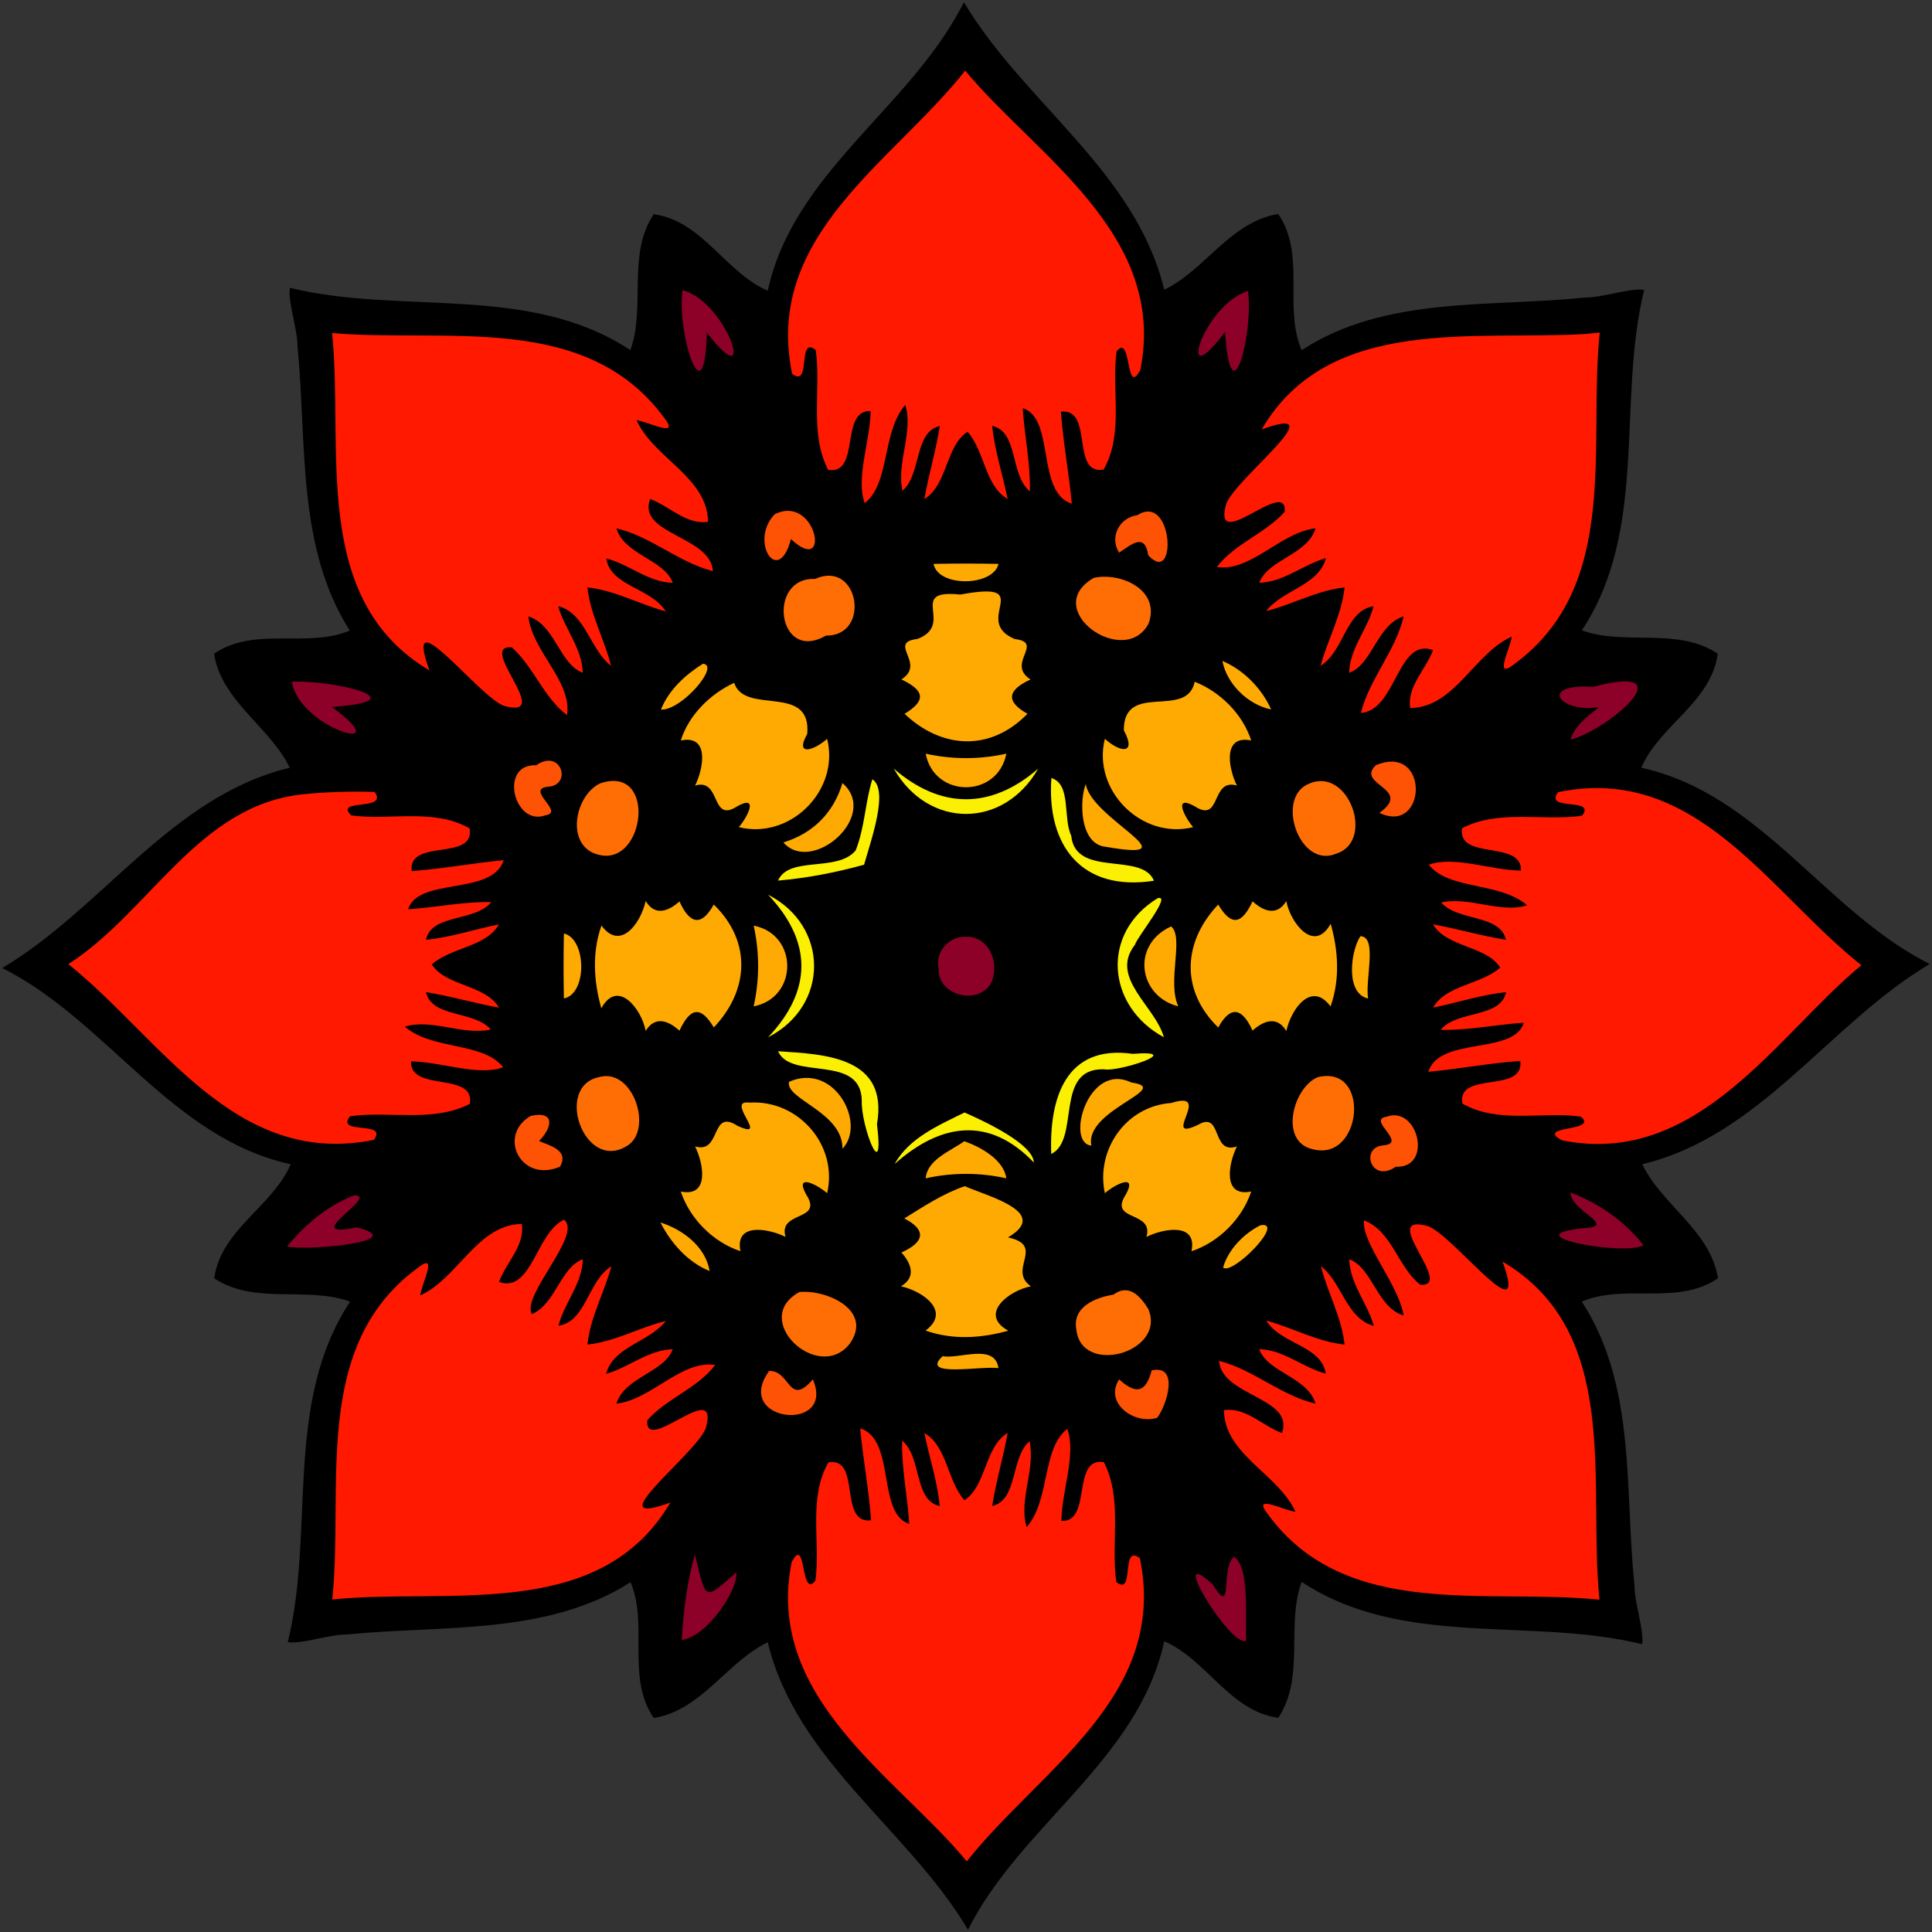
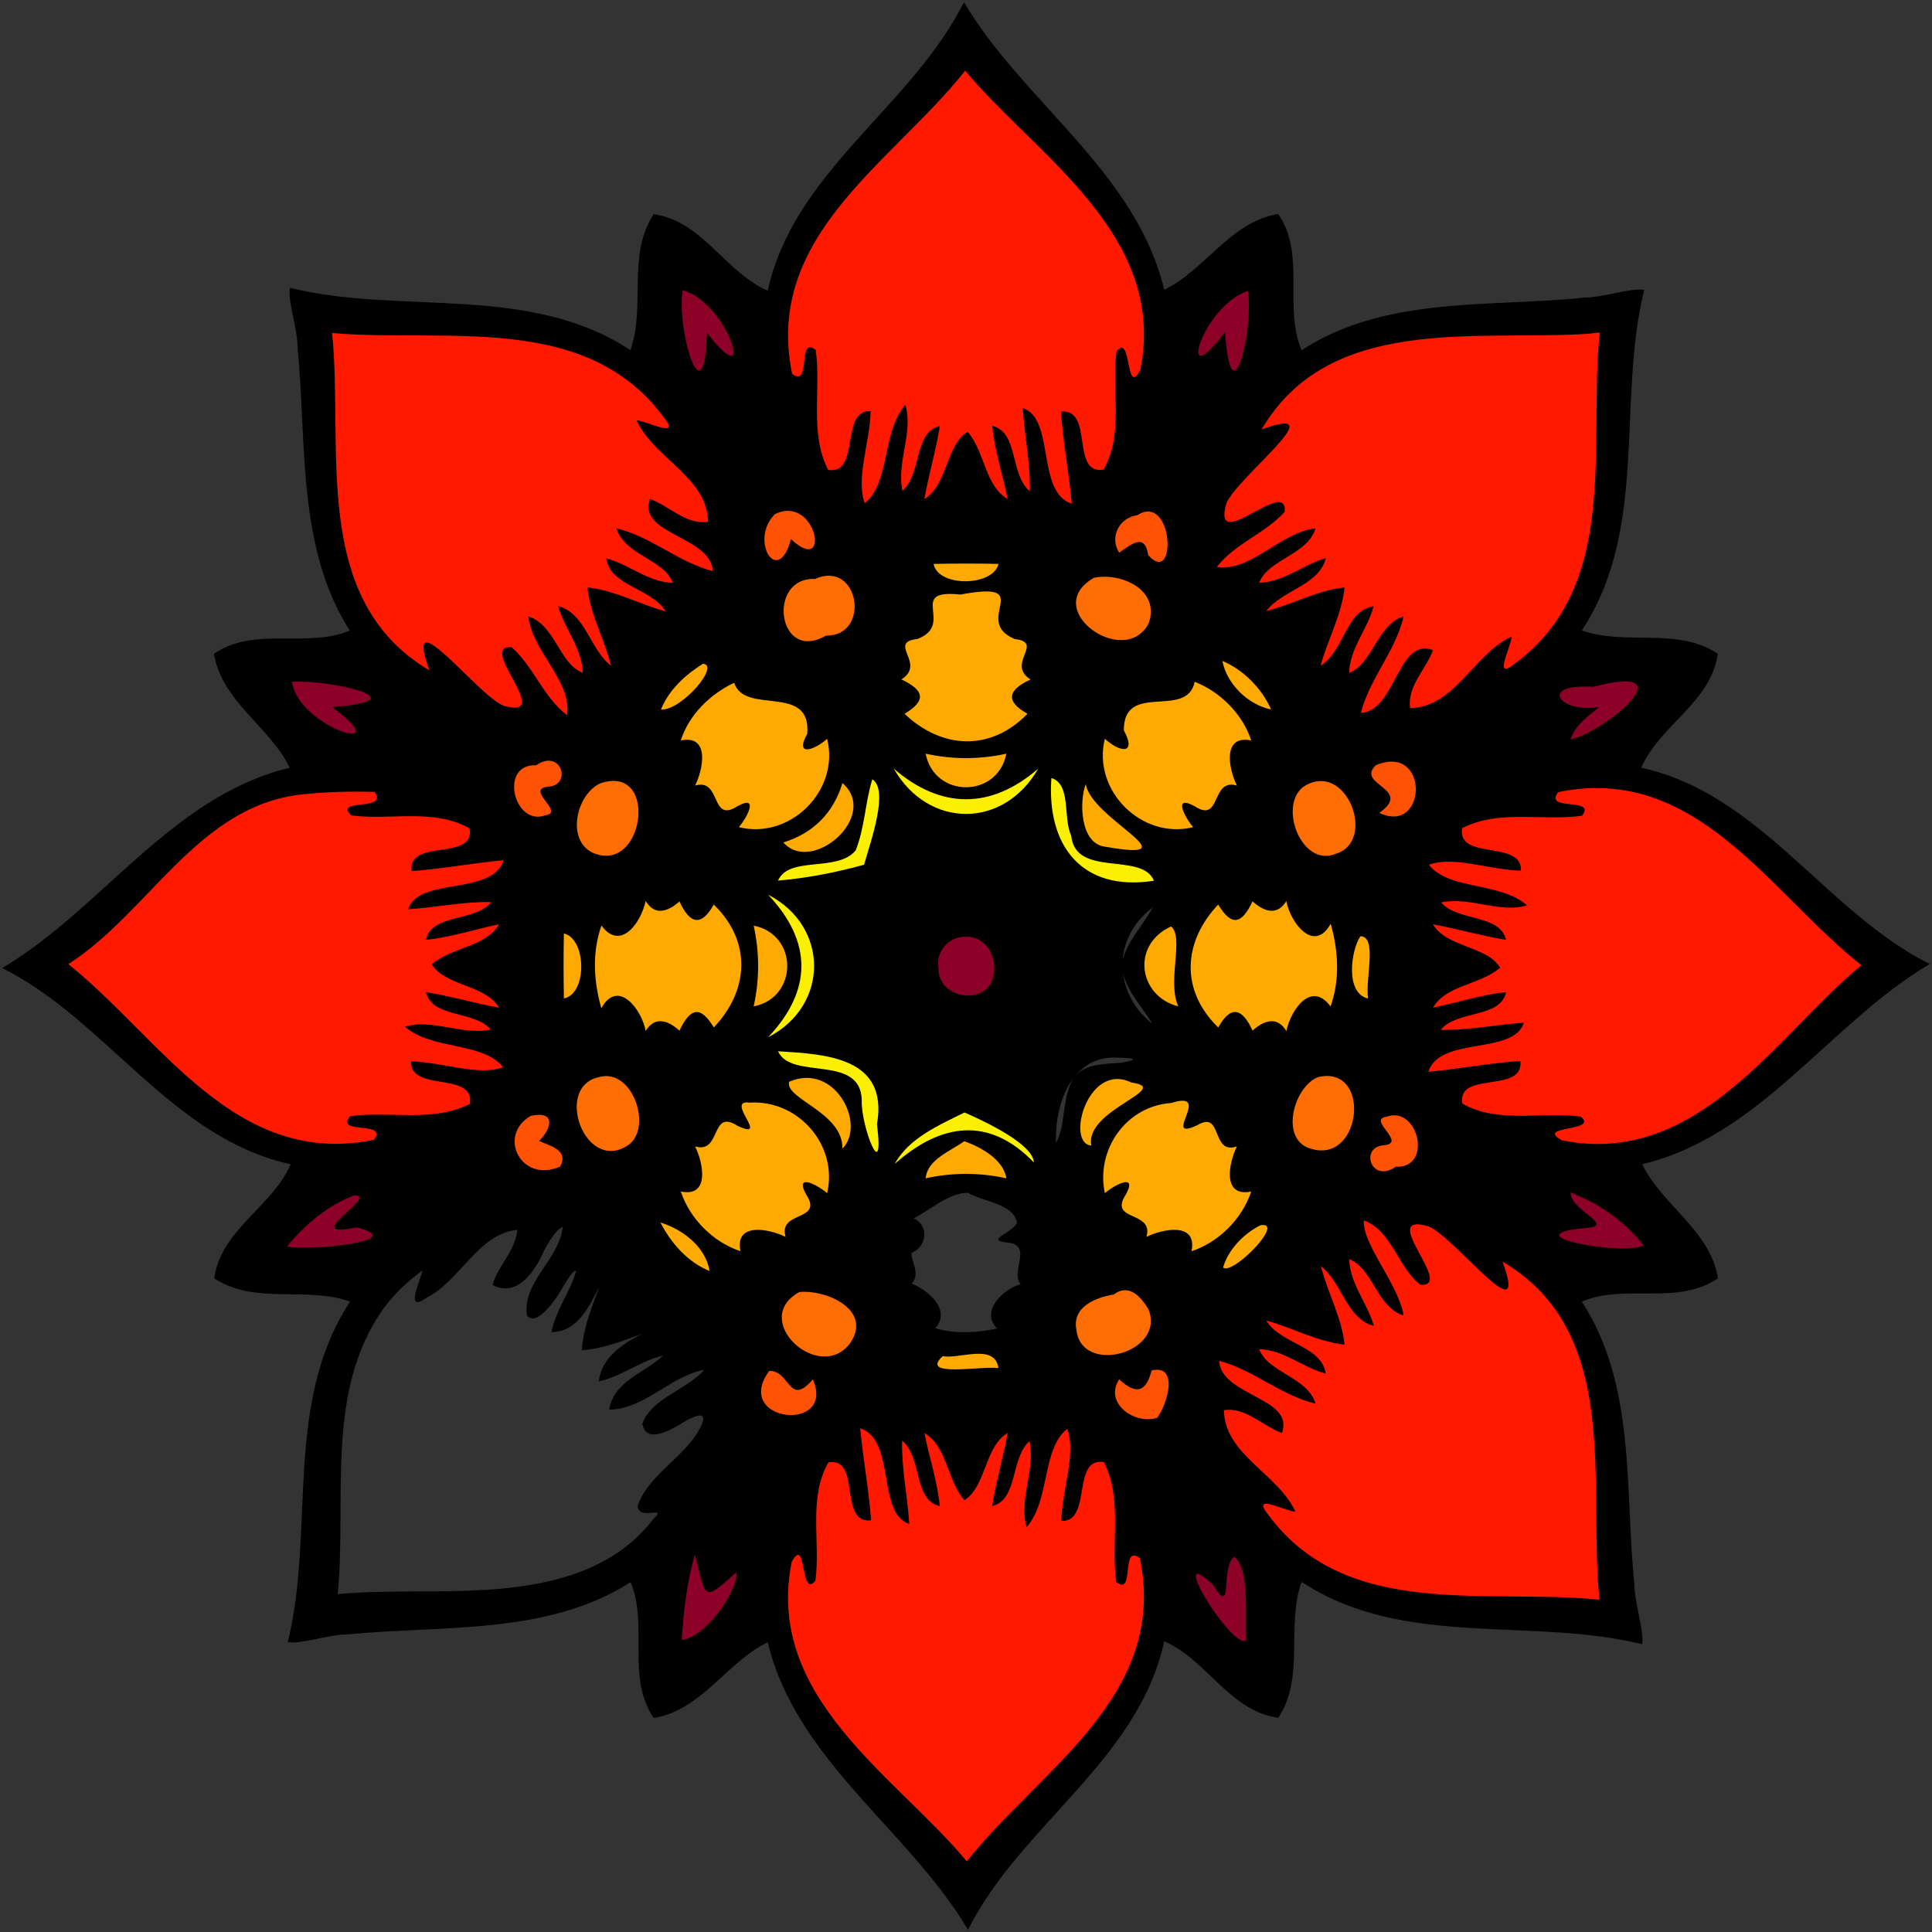
<svg xmlns="http://www.w3.org/2000/svg" xmlns:ns1="http://www.inkscape.org/namespaces/inkscape" xmlns:ns2="http://sodipodi.sourceforge.net/DTD/sodipodi-0.dtd" width="395pt" height="395pt" viewBox="0 0 395 395" version="1.1" id="svg5019" ns1:version="0.91 r13725" ns2:docname="AbstractFlower2.svg">
  <rect x="0" y="0" width="395" height="395" fill="#333333" stroke="none" />
  <defs id="defs5153" />
  <ns2:namedview pagecolor="#ffffff" bordercolor="#666666" borderopacity="1" objecttolerance="10" gridtolerance="10" guidetolerance="10" ns1:pageopacity="0" ns1:pageshadow="2" ns1:window-width="1600" ns1:window-height="837" id="namedview5151" showgrid="false" ns1:zoom="1.3601633" ns1:cx="246.875" ns1:cy="246.875" ns1:window-x="-8" ns1:window-y="-8" ns1:window-maximized="1" ns1:current-layer="svg5019" />
  <g id="g5701">
    <path ns1:connector-curvature="0" id="path5021" d="M 196.271,1.973 C 185.269,22.483 162.123,35.656 156.971,59.436 c -8.702,-3.744 -13.324,-14.253 -23.322,-15.641 -5.521,8.327 -1.565,18.869 -4.768,27.791 -20.682,-13.676 -46.85,-7.133 -69.606,-12.743 -0.489,2.766 1.55,8.219 1.565,12.207 1.909,19.297 -0.217,40.852 10.678,57.873 -8.76,3.691 -19.426,-0.965 -27.766,4.738 1.584,9.79 11.447,14.923 15.484,23.305 C 35.024,162.809 20.993,185.723 0.465,197.91 21.85,208.643 35.072,232.727 59.436,238.029 c -3.744,8.702 -14.253,13.324 -15.641,23.322 8.355,5.524 18.881,1.542 27.791,4.768 -13.676,20.682 -7.133,46.85 -12.743,69.606 2.766,0.489 8.219,-1.55 12.207,-1.565 19.297,-1.91 40.855,0.218 57.873,-10.68 3.702,8.762 -0.969,19.423 4.736,27.768 9.792,-1.582 14.924,-11.447 23.307,-15.484 5.842,24.212 28.756,38.244 40.943,58.771 10.734,-21.385 34.815,-34.608 40.121,-58.971 8.708,3.735 13.338,14.272 23.32,15.641 5.524,-8.355 1.542,-18.881 4.768,-27.791 20.682,13.676 46.85,7.133 69.606,12.743 0.489,-2.766 -1.55,-8.219 -1.565,-12.207 -2.022,-19.298 0.408,-40.727 -10.758,-57.826 8.798,-3.79 19.505,0.931 27.846,-4.783 -1.582,-9.791 -11.442,-14.927 -15.484,-23.307 24.212,-5.842 38.244,-28.756 58.771,-40.943 -21.385,-10.734 -34.608,-34.815 -58.971,-40.121 3.735,-8.708 14.272,-13.338 15.641,-23.32 -8.327,-5.521 -18.869,-1.565 -27.791,-4.768 13.676,-20.682 7.133,-46.85 12.743,-69.606 -2.766,-0.489 -8.219,1.55 -12.207,1.565 -19.298,2.022 -40.727,-0.408 -57.826,10.758 -3.777,-8.799 0.926,-19.508 -4.785,-27.846 -9.79,1.584 -14.926,11.442 -23.305,15.484 C 232.191,35.024 209.277,20.993 197.09,0.465 l -0.477,0.879 -0.341,0.629 z m 1.674,14.725 c 12.597,14.511 31.211,26.554 34.6,46.842 0.527,3.991 0.525,8.167 -0.525,12.049 0.231,-2.402 -2.075,-7.857 -4.686,-4.201 -1.365,7.701 1.827,17.162 -2.736,23.676 -4.135,-2.221 -0.737,-11.171 -6.762,-11.91 -3.712,-0.145 -0.875,5.565 -1.174,8.213 0.305,3.108 1.197,7.167 1.139,9.711 -4.729,-5.081 -1.174,-15.379 -8.363,-18.578 -2.819,-0.859 -0.448,5.064 -0.693,7.296 0.102,1.632 1.174,7.936 0.4,6.475 -1.057,-4.121 -2.027,-10.204 -7.441,-10.541 0.152,4.239 2.016,10.149 2.395,13.027 -2.29,-3.797 -2.888,-8.551 -6.08,-11.818 -4.522,2.431 -4.939,8.088 -7.402,12.059 1.001,-4.418 2.101,-8.817 2.799,-13.297 -6.235,0.34 -6.417,8.038 -8.18,11.871 0.154,-5.539 2.674,-11.422 0.293,-16.918 -5.741,5.183 -4.336,14.611 -8.229,20.082 -0.6,-5.965 1.859,-11.726 1.729,-17.688 -5.612,-0.988 -6.125,6.06 -6.814,9.881 -0.472,3.146 -3.58,2.287 -3.324,-0.758 -2.029,-6.947 0.384,-14.698 -1.523,-21.42 -3.247,-2.677 -4.349,2.692 -4.242,4.963 -1.337,-3.063 -1.149,-8.685 -0.559,-12.613 3.765,-20.283 22.605,-31.892 34.797,-47.09 l 0.584,0.688 z m -57.49,44.01 c 4.144,2.051 7.197,6.456 8.408,10.631 -2.307,-1.2 -5.788,-9.104 -5.344,-3.375 -0.108,1.396 -0.106,9.031 -1.451,4.678 -1.212,-3.905 -1.882,-8.008 -1.613,-11.934 z m 113.852,0.445 c 0.109,3.916 -0.378,10.634 -2.07,12.627 -1.269,-2.178 0.35,-11.38 -2.568,-6.527 -0.594,0.786 -4.818,6.376 -3.029,2.412 1.478,-3.229 4.578,-7.733 7.668,-8.512 z m 71.568,8.906 c -1.686,19.216 2.627,40.861 -9.383,57.561 -2.196,2.95 -4.907,5.489 -7.877,7.646 0.486,-2.201 3.692,-8.808 -0.74,-5.641 -7.012,3.5 -10.583,13.122 -18.635,13.936 0.369,-4.278 3.883,-7.236 5.066,-11.264 -4.925,-2.732 -8.743,2.719 -10.303,6.705 -0.897,1.737 -2.764,4.923 -4.238,5.135 2.486,-6.724 7.404,-12.451 8.635,-19.66 -6.015,0.726 -7.856,7.809 -11.297,11.035 1.179,-4.494 4.263,-8.246 5.143,-12.857 -5.38,0.006 -7.753,5.371 -9.855,9.396 1.633,-4.235 3.329,-8.536 3.668,-13.111 -4.313,0.324 -8.381,1.871 -12.385,3.391 3.98,-2.035 8.346,-4.858 8.904,-9.748 -4.609,0.954 -8.863,4.391 -13.139,5.248 3.771,-3.532 10.056,-5.173 11.023,-11.037 -7.425,0.145 -12.553,6.943 -19.471,8.143 3.683,-4.149 10.749,-5.747 12.674,-10.996 -0.742,-4.456 -6.241,-1.034 -8.377,0.244 -1.483,1.091 -5.187,2.818 -3.725,-0.537 2.961,-6.421 10.725,-9.816 13.072,-16.51 -0.101,-3.274 -6.463,0.376 -3.156,-2.785 11.626,-14.881 32.288,-14.735 49.428,-14.768 5.018,-0.069 10.057,0.033 15.055,-0.484 l -0.088,0.959 z M 69.998,69.252 c 19.332,1.393 40.908,-2.736 57.613,9.27 2.948,2.195 5.493,4.9 7.654,7.863 -2.201,-0.486 -8.808,-3.692 -5.641,0.74 3.5,7.012 13.122,10.583 13.936,18.635 -4.278,-0.369 -7.236,-3.883 -11.264,-5.066 -2.733,4.925 2.723,8.738 6.705,10.299 1.777,0.925 4.902,2.753 5.135,4.242 -6.724,-2.486 -12.451,-7.404 -19.66,-8.635 0.726,6.015 7.809,7.856 11.035,11.297 -4.495,-1.18 -8.248,-4.262 -12.859,-5.145 0.011,5.384 5.382,7.752 9.408,9.861 -4.238,-1.634 -8.543,-3.333 -13.121,-3.672 0.326,4.316 1.874,8.387 3.396,12.393 -2.039,-3.981 -4.86,-8.354 -9.754,-8.912 0.954,4.609 4.391,8.863 5.248,13.139 -3.532,-3.771 -5.173,-10.056 -11.037,-11.023 0.145,7.425 6.943,12.553 8.143,19.471 -4.148,-3.684 -5.747,-10.741 -10.992,-12.676 -4.461,0.735 -1.038,6.239 0.24,8.375 0.884,1.407 2.937,5.238 -0.537,3.729 -6.421,-2.961 -9.816,-10.725 -16.51,-13.072 -3.332,0.147 0.499,6.709 -2.955,3.002 C 69.925,122.179 69.634,102.238 69.57,85.781 69.507,80.244 69.491,74.696 69,69.176 l 0.997,0.076 9.47e-4,7.2e-5 z m 91.293,36.199 c 2.567,-0.035 5.415,4.046 3.873,5.834 -2.25,-0.365 -4.394,-4.953 -4.66,-0.506 0.024,2.455 -2.91,4.038 -3.098,0.707 -0.488,-2.506 0.674,-6.449 3.885,-6.035 z m 73.621,0.145 c 2.899,0.946 3.804,6.442 1.873,8.25 -1.794,-0.995 -1.71,-5.033 -4.766,-3.895 -1.536,0.519 -3.739,2.823 -2.922,-0.436 0.556,-2.777 3.555,-3.336 5.814,-3.92 z m -37.398,10.627 c 3.92,-0.598 6.277,0.587 1.508,1.486 -2.222,0.294 -4.808,0.145 -6.541,-1.443 1.678,-0.034 3.355,-0.032 5.033,-0.043 z m -28.168,2.48 c 6.217,0.131 5.543,11.376 -0.967,10.369 -4.085,3.338 -8.782,-1.884 -6.879,-6.137 0.865,-3.774 4.899,-3.48 7.846,-4.232 z m 56.932,0.225 c 5.527,-0.774 11.523,6.876 5.4,10.398 -4.858,2.437 -13.601,-3.631 -9.434,-8.883 1.045,-1.243 2.434,-1.712 4.033,-1.516 z m -23.822,3.035 c 2.943,0.513 -0.657,4.708 1.092,6.596 0.733,2.459 4.125,2.681 5.342,3.922 -1.267,1.954 -1.042,4.867 -0.264,6.391 -3.353,1.243 -3.471,5.825 -0.182,7.236 -5.826,6.043 -15.968,5.636 -21.873,-0.049 3.426,-1.52 3.022,-6.216 -0.488,-7.338 2.266,-1.884 -0.007,-4.816 0.203,-6.758 4.747,-0.177 6.313,-5.037 5.582,-8.98 3.242,-0.827 7.118,-0.731 10.588,-1.02 z m 49.318,15.254 c 2.341,1.421 4.876,3.956 5.951,6.066 -2.528,-1.121 -5.411,-3.96 -5.951,-6.066 z m 80.561,3.094 c 3.758,-0.118 -1.235,3.881 -2.008,4.582 -2.068,1.69 -4.963,3.657 -7.125,4.43 2.052,-2.526 4.913,-4.222 7.328,-6.361 -3.291,0.424 -8.068,1.93 -10.592,-0.84 3.994,-0.837 8.256,-1.224 12.396,-1.811 z m -271.055,0.043 c 4.345,0.199 8.836,0.632 12.98,2.262 -2.13,1.407 -10.865,-0.113 -7.504,2.356 1.002,0.689 7.338,5.441 2.58,3.27 -3.131,-1.622 -7.525,-4.177 -8.057,-7.889 z m 184.449,0.811 c 3.66,1.943 7.122,5.366 8.486,9.094 -5,0.173 -3.628,6.836 -3.309,9.264 -3.355,0.312 -2.8,7.536 -6.65,4.191 -2.155,-1.808 -4.787,0.771 -3.049,2.98 2.645,2.927 -2.524,1.706 -4.189,1.35 -6.461,-1.738 -11.341,-8.455 -10.449,-15.174 1.938,2.435 6.605,1.079 4.867,-2.291 -2.243,-3.336 1.652,-6.815 5.037,-6.105 3.043,-0.109 7.146,-0.386 8.42,-3.721 l 0.836,0.412 z m -133.338,15.375 c 3.01,1.034 0.571,4.009 -1.756,3.627 -3.045,1.322 0.969,4.523 0.584,5.566 -5.52,1.954 -7.288,-9.352 -1.062,-8.428 0.65,-0.445 1.421,-0.846 2.234,-0.766 z m 172.473,0.193 c 5.944,0.191 3.504,11.105 -0.562,8.785 2.896,-2.898 -1.509,-5.433 -2.93,-7.473 0.455,-1.299 2.372,-1.247 3.492,-1.312 z m -158.947,3.959 c 7.529,1.971 2.377,17.035 -4.906,12.406 -4.565,-3.471 -0.986,-13.182 4.906,-12.406 z m 144.266,0 c 7.009,0.473 8.517,14.001 0.227,13.234 -5.713,-1.302 -7.78,-13.225 -0.227,-13.234 z m 56.012,1.434 c 18.268,-0.17 31.342,14.744 43.373,26.629 3.036,2.981 6.13,5.91 9.424,8.607 -14.647,12.45 -26.406,30.979 -46.455,35.01 -4.328,0.725 -8.889,0.775 -13.125,-0.354 1.952,-0.094 7.322,-1.33 4.752,-4.191 -7.555,-2.498 -17.206,1.536 -24.238,-3.047 1.895,-4.457 10.758,-0.839 11.885,-6.605 0.621,-4.155 -5.474,-1.253 -8.174,-1.512 -3.108,0.305 -7.167,1.197 -9.711,1.139 5.081,-4.729 15.379,-1.174 18.578,-8.363 0.858,-2.819 -5.065,-0.448 -7.298,-0.693 -1.631,0.101 -7.937,1.174 -6.473,0.4 4.121,-1.057 10.204,-2.027 10.541,-7.441 -4.239,0.152 -10.149,2.016 -13.027,2.395 3.797,-2.29 8.551,-2.888 11.818,-6.08 -2.445,-4.538 -8.078,-4.92 -12.062,-7.402 4.419,1.002 8.82,2.101 13.301,2.799 -0.343,-6.235 -8.032,-6.417 -11.875,-8.18 5.54,0.155 11.425,2.674 16.922,0.293 -5.188,-5.738 -14.608,-4.343 -20.084,-8.229 5.966,-0.6 11.727,1.86 17.689,1.729 0.988,-5.612 -6.06,-6.125 -9.881,-6.814 -3.146,-0.472 -2.287,-3.58 0.758,-3.324 6.947,-2.029 14.698,0.384 21.42,-1.523 2.671,-3.249 -2.694,-4.347 -4.965,-4.242 1.01,-0.895 5.007,-0.882 6.908,-0.998 z m -253.33,0.725 c 2.616,-0.294 4.372,0.358 0.932,0.645 -2.56,-0.521 -5.339,2.314 -2.447,4.168 7.848,1.277 16.729,-1.633 23.729,2.559 -1.895,4.457 -10.758,0.839 -11.885,6.605 -0.621,4.155 5.475,1.253 8.174,1.508 3.108,-0.303 7.183,-1.206 9.711,-1.135 -5.081,4.729 -15.379,1.174 -18.578,8.363 -0.858,2.821 5.064,0.447 7.296,0.69 1.63,-0.103 7.929,-1.174 6.476,-0.401 -4.131,1.072 -10.198,2.021 -10.541,7.445 4.239,-0.152 10.149,-2.016 13.027,-2.395 -3.797,2.29 -8.551,2.888 -11.818,6.08 2.431,4.522 8.088,4.939 12.059,7.402 -4.416,-1.005 -8.815,-2.11 -13.297,-2.795 0.335,6.237 8.075,6.41 11.871,8.176 -5.539,-0.154 -11.422,-2.674 -16.918,-0.293 5.183,5.741 14.611,4.336 20.082,8.229 -5.965,0.6 -11.726,-1.859 -17.688,-1.729 -0.989,5.613 6.061,6.12 9.881,6.811 3.146,0.471 2.288,3.585 -0.758,3.328 -6.947,2.029 -14.698,-0.384 -21.42,1.523 -2.677,3.247 2.692,4.349 4.963,4.242 -3.748,1.489 -10.25,1.14 -14.873,0.08 -19.2,-4.926 -30.496,-22.763 -45.188,-34.754 15.822,-10.719 25.658,-31.434 46.221,-33.801 3.678,-0.366 7.289,-0.548 10.99,-0.553 z M 235.377,186.062 c -1.892,3.38 -4.854,6.323 -5.824,10.146 0.261,-4.175 2.719,-8.216 6.156,-10.701 l -0.332,0.555 z m 21.443,0.061 c 1.625,1.219 4.114,1.563 5.719,0.182 1.023,3.573 5.47,8.332 9.07,4.85 0.893,4.006 1.154,8.69 -0.062,12.621 -3.857,-3.431 -7.975,1.819 -9.117,4.85 -1.88,-1.994 -4.981,0.317 -6.303,0.002 -1.24,-3.354 -5.828,-3.476 -7.236,-0.184 -6.026,-5.826 -5.641,-15.964 0.051,-21.873 1.448,3.263 5.984,3.144 7.193,-0.24 l 0.279,-0.492 0.406,0.285 z m -117.988,0.188 c 1.218,3.39 5.85,3.578 7.277,0.246 6.248,5.366 5.486,17.662 -0.396,21.398 -1.769,-3.272 -6.167,-2.033 -7.125,1.207 -1.671,-1.399 -4.368,-1.987 -6.127,-0.467 -1.024,-3.574 -5.467,-8.33 -9.07,-4.852 -0.89,-4.005 -1.146,-8.675 0.062,-12.619 3.858,3.429 7.971,-1.822 9.117,-4.85 1.93,1.95 4.859,-0.194 6.262,-0.064 z m 23.811,2.609 c 3.718,4.946 3.702,12.237 -0.016,17.176 2.951,-5.274 2.885,-12.004 0.016,-17.176 z m -7,1.846 c 5.751,2.192 5.595,11.605 -0.254,13.574 1.003,-4.352 0.439,-9.861 0.254,-13.574 z m 83.588,0.088 c 0.764,4.288 -0.673,9.189 0.019,13.223 -5.63,-2.398 -5.587,-11.416 -0.019,-13.223 z m -41.021,1.281 c 5.623,0.637 6.243,10.514 -0.037,10.621 -6.08,1.398 -8.499,-9.827 -1.797,-10.336 0.582,-0.223 1.211,-0.332 1.834,-0.285 z m -81.832,0.549 c 1.962,2.804 2.068,7.13 -0.111,9.836 0.017,-3.159 -0.196,-7.151 0.111,-9.836 z m 162.213,-0.039 c 1.021,2.888 0.108,7.42 -0.168,9.562 -1.717,-2.844 -1.027,-6.652 0.168,-9.562 z m -48.844,6.834 c 1.026,3.703 4.11,6.767 5.824,9.82 -3.21,-2.542 -5.515,-6.309 -5.963,-10.412 l 0.139,0.592 z m -67.002,16.699 c 6.258,0.187 15.944,2.066 15.84,10.154 -0.068,1.664 -0.311,4.878 -0.143,5.562 -1.934,-4.25 0.267,-11.271 -5.441,-13.232 -3.752,-1.544 -7.946,-0.855 -11.529,-2.574 l 0.998,0.07 0.276,0.019 z m 65.809,0.055 c 2.954,0.059 4.902,0.287 0.678,1.049 -3.907,0.286 -9.265,0.155 -10.57,4.916 -1.46,3.713 -0.883,7.969 -2.764,11.533 -0.302,-7.939 3.112,-18.029 12.656,-17.498 z m 43.15,4.773 c 8.097,1.532 3.307,17.068 -4.512,12.422 -4.301,-2.949 -0.708,-12.985 4.512,-12.422 z m -147.432,0.016 c 6.533,0.88 7.824,14.155 -0.158,13.221 -6.002,-1.427 -7.874,-13.539 0.158,-13.221 z m 40.814,0.357 c 5.08,0.039 8.781,6.258 7.594,10.471 -1.698,-4.775 -7.728,-6.457 -10.189,-10.057 0.834,-0.28 1.714,-0.438 2.596,-0.414 z m 63.758,0.246 c 1.794,0.481 5.151,0.846 1.736,2.246 -3.289,1.932 -7.485,4.959 -8.488,8.303 -0.897,-4.106 1.806,-10.729 6.752,-10.549 z m 13.014,4.422 c -0.275,1.469 -2.338,6.68 1.648,5.568 1.96,-1.139 4.369,-1.942 4.67,1.199 0.142,2.415 4.146,2.179 2.635,4.408 -0.999,2.875 -0.275,7.505 3.484,7.543 -1.835,4.153 -5.485,7.872 -9.555,9.453 -0.173,-4.998 -6.83,-3.64 -9.264,-3.309 -0.307,-3.358 -7.541,-2.802 -4.189,-6.654 1.808,-2.155 -0.771,-4.787 -2.98,-3.049 -3.154,2.701 -1.448,-3.34 -1.033,-4.992 1.948,-6.491 8.168,-9.793 14.584,-10.168 z m -88.721,0.379 c 8.478,-0.959 16.606,7.553 15.178,15.682 -1.746,-2.23 -6.701,-1.674 -4.771,1.787 2.335,2.354 0.212,3.988 -2.199,4.684 -1.888,1.281 -1.757,3.69 -4.463,2.045 -2.717,-0.765 -6.67,0.332 -6.646,3.672 -4.153,-1.835 -7.872,-5.485 -9.453,-9.555 4.998,-0.173 3.64,-6.83 3.309,-9.264 3.299,-0.174 2.66,-7.165 6.279,-4.391 1.836,1.74 5.387,0.366 3.475,-2.217 -0.074,-0.58 -1.883,-2.6 -0.707,-2.443 z m 45.533,2.783 c 3.416,1.417 2.145,1.13 -0.611,0.883 -1.476,-0.322 -5.663,1.011 -5.422,0.756 1.962,-0.64 4.034,-3.095 6.033,-1.639 z m -88.537,-0.275 c 4.015,0.317 -3.988,5.252 -0.293,5.283 1.879,0.062 6.363,3.089 2.656,3.902 -6.52,1.745 -8.789,-8.396 -2.363,-9.186 z m 175.025,0.09 c 4.773,0.453 5.135,9.458 -0.312,8.67 -2.335,2.951 -5.691,-2.222 -1.922,-2.533 3.846,0.036 2.419,-4.23 0.477,-5.809 0.589,-0.107 1.139,-0.392 1.758,-0.328 z m -87.723,5.471 c 2.151,0.708 6.698,3.398 6.443,5.035 -4.052,-1.09 -10.128,-0.033 -13,-0.322 1.587,-2.159 4.33,-3.533 6.557,-4.713 z m 0.457,9.371 c 2.997,1.826 9.406,2.141 10.051,6.203 -1.437,2.307 -6.942,3.54 -1.447,4.045 4.522,0.789 0.015,6.071 2.199,8.424 -3.576,1.023 -8.334,5.47 -4.852,9.072 -4.004,0.893 -8.696,1.153 -12.619,-0.062 3.429,-3.858 -1.822,-7.971 -4.85,-9.117 1.987,-1.88 -0.303,-4.972 -0.006,-6.303 3.158,-1.165 3.631,-5.581 0.439,-7.035 3.49,-1.77 7.175,-5.232 11.084,-5.227 z m -126.846,2.52 c -1.78,0.933 -5.94,5.466 -1.758,6.012 1.717,0.11 4.136,-0.913 5.303,0.201 -4.134,1.113 -10.269,1.891 -13.719,1.23 3.03,-3.348 6.648,-6.227 10.801,-8.051 l -0.627,0.607 z M 323.844,246.092 c 3.955,1.956 7.57,4.644 10.453,7.996 -4.397,0.397 -9.95,-0.141 -13.514,-1.539 1.88,-0.43 8.312,-0.011 6.035,-3.604 -0.647,-0.866 -4.533,-3.472 -2.975,-2.854 z m -208.799,4.729 c -0.61,6.556 -8.279,11.256 -7.322,18.08 1.602,2.213 4.842,-1.801 6.074,-3.691 1.103,-1.576 3.242,-5.805 3.996,-5.303 -1.286,4.306 -4.175,7.975 -5.041,12.441 5.384,-0.011 7.752,-5.382 9.861,-9.408 -1.634,4.238 -3.333,8.543 -3.672,13.121 4.316,-0.326 8.387,-1.874 12.393,-3.396 -3.981,2.039 -8.354,4.86 -8.912,9.754 4.609,-0.954 8.863,-4.391 13.139,-5.248 -3.771,3.532 -10.056,5.173 -11.023,11.037 7.425,-0.145 12.553,-6.943 19.471,-8.143 -3.687,4.145 -10.743,5.744 -12.676,10.992 0.735,4.461 6.239,1.038 8.375,-0.24 1.407,-0.884 5.238,-2.937 3.729,0.537 -2.961,6.421 -10.725,9.816 -13.072,16.51 0.15,3.246 6.41,-0.334 3.133,2.802 -10.902,14.174 -30.627,14.683 -46.871,14.686 -5.865,0.059 -11.743,0.037 -17.59,0.564 1.921,-19.525 -2.734,-41.534 9.473,-58.535 2.195,-2.952 4.909,-5.487 7.877,-7.648 -0.488,2.203 -3.694,8.823 0.74,5.641 7.01,-3.507 10.579,-13.111 18.635,-13.936 -0.337,4.251 -3.915,7.269 -5.066,11.27 5.123,2.762 8.865,-3.093 10.576,-7.104 0.983,-1.687 2.178,-4.033 3.775,-4.783 z m 165.191,0.541 c 4.649,3.103 5.392,10.706 10.857,12.303 4.419,-0.781 0.985,-6.231 -0.273,-8.369 -0.892,-1.361 -2.945,-5.281 0.529,-3.73 6.424,2.956 9.819,10.726 16.514,13.072 3.246,-0.15 -0.334,-6.41 2.802,-3.133 14.174,10.902 14.683,30.627 14.686,46.871 0.059,5.865 0.037,11.743 0.564,17.59 -19.525,-1.921 -41.534,2.734 -58.535,-9.473 -2.952,-2.195 -5.487,-4.909 -7.648,-7.877 2.203,0.488 8.823,3.694 5.641,-0.74 -3.507,-7.01 -13.111,-10.579 -13.936,-18.635 4.251,0.337 7.267,3.915 11.268,5.064 2.724,-4.927 -2.726,-8.739 -6.711,-10.301 -1.743,-0.906 -4.912,-2.756 -5.133,-4.238 6.721,2.494 12.453,7.404 19.662,8.635 -0.726,-6.015 -7.809,-7.856 -11.035,-11.297 4.502,1.162 8.241,4.274 12.857,5.143 -0.006,-5.38 -5.371,-7.753 -9.396,-9.855 4.235,1.633 8.536,3.329 13.111,3.668 -0.324,-4.313 -1.871,-8.381 -3.391,-12.385 2.035,3.98 4.858,8.346 9.748,8.904 -0.956,-4.612 -4.383,-8.85 -5.25,-13.139 3.546,3.801 5.2,10.117 11.127,11.037 -0.698,-7.228 -6.093,-11.859 -8.059,-19.115 z m -22.229,0.117 c -1.47,2.688 -3.852,4.844 -6.422,6.465 1.327,-2.794 3.698,-5.047 6.422,-6.465 z m -120.074,0.795 c 2.043,0.941 5.126,3.937 5.289,5.527 -2.351,-1.464 -4.305,-3.511 -5.832,-5.811 l 0.543,0.283 z m 92.227,12.521 c 4.889,1.096 5.456,8.387 0.695,10.121 -4.389,3.661 -12.544,-0.862 -9.145,-6.387 2.112,-2.451 5.67,-2.65 8.449,-3.734 z m -65.639,0.316 c 4.555,-0.411 12.284,3.931 8.426,8.99 -5.063,7.34 -17.932,-4.793 -8.924,-8.984 l 0.488,-0.006 0.01,0 z m 35.754,12.672 c 2.873,0.135 2.498,1.341 -0.203,0.967 -1.792,-0.215 -6.563,1.011 -6.98,-0.424 2.408,0.179 4.778,-0.591 7.184,-0.543 z m 36.479,3.275 c 2.632,1.496 0.372,6.568 -1.184,8.027 -3.104,0.994 -7.973,-2.977 -6.123,-5.256 2.494,2.562 6.503,0.608 6.795,-2.762 l 0.203,-0.018 0.309,0.008 z m -78.998,0.264 c 2.466,0.962 4.228,5.788 7.422,3.051 1.867,-0.698 -0.024,4.381 -2.23,3.816 -4.145,0.978 -8.524,-2.76 -5.191,-6.867 z m 19.438,12.596 c 4.738,5.079 1.177,15.384 8.369,18.584 2.821,0.858 0.447,-5.065 0.691,-7.298 -0.102,-1.627 -1.174,-7.925 -0.402,-6.474 1.072,4.131 2.021,10.198 7.445,10.541 -0.152,-4.239 -2.016,-10.149 -2.395,-13.027 2.29,3.797 2.888,8.551 6.08,11.818 4.538,-2.445 4.92,-8.078 7.402,-12.062 -1.006,4.417 -2.109,8.818 -2.795,13.301 6.236,-0.34 6.408,-8.062 8.176,-11.875 -0.155,5.54 -2.674,11.425 -0.293,16.922 5.738,-5.188 4.343,-14.608 8.229,-20.084 0.6,5.966 -1.86,11.727 -1.729,17.689 5.613,0.989 6.12,-6.061 6.811,-9.881 0.471,-3.146 3.585,-2.288 3.328,0.758 2.029,6.947 -0.384,14.698 1.523,21.42 3.249,2.671 4.347,-2.694 4.242,-4.965 1.41,3.454 1.18,9.373 0.363,13.695 -4.317,19.688 -22.599,31.059 -34.602,46.01 -12.45,-14.647 -30.979,-26.406 -35.01,-46.455 -0.725,-4.328 -0.775,-8.889 0.354,-13.125 0.094,1.952 1.33,7.322 4.191,4.752 2.487,-7.606 -1.529,-17.158 3.047,-24.238 4.457,1.895 0.839,10.758 6.605,11.885 4.155,0.621 1.253,-5.475 1.508,-8.174 -0.319,-3.115 -1.175,-7.147 -1.141,-9.717 z m 75.268,26.016 c 1.925,4.474 1.052,9.54 1.291,14.271 -3.418,-2.866 -5.915,-6.737 -7.873,-10.711 1.375,1.158 4.285,6.258 5.631,2.291 0.387,-1.862 0.118,-4.395 0.951,-5.852 z m -110.268,2.52 c 0.044,2.679 2.785,5.577 5.162,3.045 3.152,-3.086 -0.039,2.01 -1.025,3.283 -1.581,2.074 -3.431,4.098 -5.855,5.18 0.282,-4.025 0.75,-8.046 1.596,-11.994 l 0.123,0.486 z" style="opacity:1;fill:#000000" />
    <path style="fill:#ff1900;fill-opacity:1" id="path5023" d=" M 197.34 14.44 C 211.53 31.64 238.74 47.85 233.14 75.64 C 230.06 81.41 231.42 67.95 228.29 71.82 C 227.20 79.77 229.82 88.65 225.64 96.00 C 218.83 97.22 223.68 83.37 216.91 84.17 C 217.35 90.47 218.55 96.69 219.13 102.98 C 211.80 100.66 215.77 85.54 209.10 83.44 C 209.46 89.12 210.68 94.72 210.56 100.45 C 206.44 97.08 208.26 88.26 202.86 87.08 C 203.35 92.17 205.01 97.02 206.01 102.01 C 201.37 99.37 201.36 92.31 197.83 88.28 C 193.36 91.06 193.73 99.21 188.98 102.03 C 189.89 97.02 191.34 92.13 192.15 87.10 C 186.83 88.32 188.45 96.93 184.51 100.35 C 183.25 94.51 186.81 88.27 185.09 82.78 C 180.25 88.35 182.03 98.75 176.80 102.87 C 174.91 97.77 177.92 90.19 178.00 84.04 C 171.65 83.78 175.99 97.13 169.32 96.07 C 165.44 88.54 167.91 79.67 166.78 71.56 C 162.89 68.48 165.98 79.47 161.95 76.43 C 156.13 48.17 182.43 33.28 197.34 14.44 Z" opacity="1.00" fill="#ff2424" />
    <path style="fill:#8d0028;fill-opacity:1" id="path5025" d=" M 139.56 59.33 C 148.82 61.77 154.99 81.65 144.52 68.00 C 144.03 86.33 138.28 67.66 139.56 59.33 Z" opacity="1.00" fill="#fd2323" />
    <path style="fill:#8d0028;fill-opacity:1" id="path5027" d=" M 255.15 59.49 C 256.33 67.55 251.73 86.45 250.46 67.86 C 240.30 81.50 245.72 62.51 255.15 59.49 Z" opacity="1.00" fill="#fd2323" />
    <path style="fill:#ff1900;fill-opacity:1" id="path5029" d=" M 67.90 68.09 C 90.93 70.10 119.64 63.69 135.66 85.25 C 139.33 89.83 132.60 86.19 130.15 85.92 C 133.62 93.65 144.67 97.59 144.76 106.69 C 140.29 107.34 136.87 103.46 132.91 102.02 C 130.25 109.29 145.28 109.53 145.76 116.77 C 138.73 114.99 133.12 109.68 126.03 108.02 C 127.68 113.49 135.79 114.35 137.55 119.16 C 132.52 119.04 128.66 115.38 123.95 114.17 C 124.79 119.88 133.19 120.19 136.11 125.01 C 130.73 123.54 125.69 120.68 120.10 120.10 C 120.69 125.68 123.58 130.71 124.93 136.12 C 120.60 132.79 119.71 125.35 114.11 123.92 C 115.45 128.60 119.00 132.52 119.15 137.54 C 114.36 135.79 113.48 127.69 108.02 126.03 C 108.84 133.23 116.99 139.30 115.93 146.22 C 111.08 142.51 109.11 136.33 104.63 132.34 C 97.30 131.75 113.68 147.33 102.94 144.28 C 97.55 142.09 82.21 121.68 87.80 137.06 C 63.36 122.59 70.29 91.71 67.90 68.09 Z" opacity="1.00" fill="#ff2424" />
    <path style="fill:#ff1900;fill-opacity:1" id="path5031" d=" M 324.29 68.27 C 324.99 68.20 326.38 68.05 327.07 67.98 C 324.67 90.96 331.39 119.66 309.75 135.66 C 305.17 139.33 308.81 132.60 309.08 130.15 C 301.35 133.62 297.41 144.67 288.31 144.76 C 287.66 140.29 291.54 136.87 292.98 132.91 C 285.70 130.25 285.47 145.28 278.23 145.76 C 280.01 138.73 285.32 133.12 286.98 126.03 C 281.51 127.68 280.65 135.79 275.84 137.55 C 275.96 132.52 279.62 128.66 280.83 123.95 C 275.11 124.79 274.81 133.19 269.99 136.11 C 271.46 130.73 274.32 125.69 274.90 120.10 C 269.31 120.69 264.29 123.58 258.88 124.93 C 262.21 120.60 269.65 119.71 271.08 114.11 C 266.40 115.45 262.48 119.00 257.46 119.15 C 259.21 114.36 267.31 113.48 268.97 108.02 C 261.77 108.84 255.70 116.99 248.78 115.93 C 252.49 111.08 258.67 109.11 262.66 104.63 C 263.24 97.30 247.67 113.68 250.72 102.94 C 252.91 97.55 273.32 82.21 257.94 87.80 C 271.70 64.28 301.55 69.69 324.29 68.27 Z" opacity="1.00" fill="#ff2424" />
    <path style="fill:#fe5205;fill-opacity:1" id="path5033" d=" M 158.41 105.13 C 166.95 100.88 170.07 118.07 161.71 110.21 C 159.11 120.16 153.10 110.52 158.41 105.13 Z" opacity="1.00" fill="#feb405" />
    <path style="fill:#fe5205;fill-opacity:1" id="path5035" d=" M 232.53 105.33 C 239.91 100.62 240.73 120.06 234.76 113.52 C 234.06 108.93 231.49 111.18 228.81 112.99 C 226.77 109.80 228.86 105.81 232.53 105.33 Z" opacity="1.00" fill="#feb405" />
    <path style="fill:#ffaa03;fill-opacity:1" id="path5037" d=" M 190.87 115.29 C 195.30 115.20 199.73 115.20 204.15 115.29 C 203.04 119.94 191.80 120.10 190.87 115.29 Z" opacity="1.00" fill="#ff7003" />
    <path style="fill:#ff6e05;fill-opacity:1" id="path5039" d=" M 166.62 118.37 C 175.64 114.31 178.17 130.08 168.86 129.95 C 158.93 135.69 156.74 117.94 166.62 118.37 Z" opacity="1.00" fill="#ffb505" />
    <path style="fill:#ff6e05;fill-opacity:1" id="path5041" d=" M 223.62 118.15 C 229.04 116.93 237.34 120.55 234.83 127.48 C 229.94 136.82 212.54 124.57 223.62 118.15 Z" opacity="1.00" fill="#ffb505" />
    <path style="fill:#ffaa03;fill-opacity:1" id="path5043" d=" M 196.34 121.56 C 212.38 118.58 198.45 126.85 207.45 130.65 C 213.67 131.36 205.57 135.67 210.70 138.92 C 206.14 140.99 205.41 143.35 210.07 145.93 C 202.43 153.77 192.47 153.09 184.94 145.94 C 189.49 143.19 188.96 141.13 184.29 138.91 C 189.46 135.65 181.30 131.36 187.56 130.64 C 195.42 127.64 185.23 120.38 196.34 121.56 Z" opacity="1.00" fill="#ff7003" />
    <path style="fill:#ffaa03;fill-opacity:1" id="path5045" d=" M 143.71 135.71 C 147.31 135.93 139.40 145.27 135.13 145.08 C 136.70 141.08 140.14 137.94 143.71 135.71 Z" opacity="1.00" fill="#c75701" />
    <path style="fill:#ffaa03;fill-opacity:1" id="path5047" d=" M 249.92 135.13 C 254.27 136.97 257.96 140.75 259.89 145.05 C 255.23 144.12 250.83 139.90 249.92 135.13 Z" opacity="1.00" fill="#c75701" />
    <path style="fill:#ffaa03;fill-opacity:1" id="path5049" d=" M 150.10 139.60 C 152.26 146.31 165.93 139.62 165.04 150.04 C 162.36 154.83 166.56 153.35 169.11 151.05 C 171.74 161.58 161.58 171.74 151.05 169.11 C 152.76 167.18 155.26 162.34 150.77 164.83 C 145.19 168.46 147.54 159.01 142.11 160.61 C 143.81 157.22 145.17 150.16 139.19 151.39 C 140.83 146.16 145.21 141.89 150.10 139.60 Z" opacity="1.00" fill="#ff7003" />
    <path style="fill:#ffaa03;fill-opacity:1" id="path5051" d=" M 244.26 139.39 C 249.49 141.45 254.07 146.00 255.81 151.39 C 249.83 150.16 251.19 157.22 252.89 160.61 C 247.46 159.01 249.81 168.46 244.23 164.83 C 239.74 162.34 242.24 167.18 243.95 169.11 C 233.42 171.74 223.26 161.58 225.89 151.05 C 229.10 153.96 232.43 154.24 229.77 149.32 C 229.72 139.20 242.66 147.16 244.26 139.39 Z" opacity="1.00" fill="#ff7003" />
    <path style="fill:#8d0028;fill-opacity:1" id="path5053" d=" M 59.69 139.38 C 67.72 138.96 86.32 143.22 67.86 144.55 C 82.06 154.92 61.07 148.94 59.69 139.38 Z" opacity="1.00" fill="#fd2323" />
-     <path style="fill:#8d0028;fill-opacity:1" id="path5055" d=" M 325.72 140.43 C 345.13 135.29 328.61 149.41 321.09 151.21 C 322.03 148.20 324.68 146.43 326.99 144.53 C 319.08 145.99 314.15 139.70 325.72 140.43 Z" opacity="1.00" fill="#fd2323" />
+     <path style="fill:#8d0028;fill-opacity:1" id="path5055" d=" M 325.72 140.43 C 345.13 135.29 328.61 149.41 321.09 151.21 C 322.03 148.20 324.68 146.43 326.99 144.53 C 319.08 145.99 314.15 139.70 325.72 140.43 " opacity="1.00" fill="#fd2323" />
    <path style="fill:#ffaa03;fill-opacity:1" id="path5057" d=" M 189.25 154.09 C 194.69 155.30 200.31 155.30 205.75 154.09 C 203.98 163.24 191.02 163.24 189.25 154.09 Z" opacity="1.00" fill="#ff7003" />
    <path style="fill:#fe5205;fill-opacity:1" id="path5059" d=" M 109.62 156.46 C 114.69 152.95 117.00 160.42 112.21 160.83 C 107.02 161.25 115.63 166.06 111.54 166.68 C 105.05 169.09 101.95 156.11 109.62 156.46 Z" opacity="1.00" fill="#feb405" />
    <path style="fill:#fe5205;fill-opacity:1" id="path5061" d=" M 281.30 156.44 C 292.40 151.85 291.73 170.86 282.01 166.19 C 289.05 161.21 277.04 160.51 281.30 156.44 Z" opacity="1.00" fill="#feb405" />
    <path style="fill:#fbf002;fill-opacity:1" id="path5063" d=" M 182.74 157.16 C 192.40 165.49 202.60 165.49 212.26 157.16 C 205.19 169.49 189.81 169.49 182.74 157.16 Z" opacity="1.00" fill="#de6102" />
    <path style="fill:#fbf002;fill-opacity:1" id="path5065" d=" M 178.35 159.32 C 181.72 161.52 178.17 171.53 176.66 176.79 C 170.90 178.39 165.02 179.52 159.07 180.04 C 161.31 174.90 171.19 178.41 174.94 173.87 C 176.81 169.21 176.87 164.08 178.35 159.32 Z" opacity="1.00" fill="#d85f02" />
    <path style="fill:#fbf002;fill-opacity:1" id="path5067" d=" M 214.96 159.07 C 219.06 160.35 217.28 167.17 219.01 170.86 C 219.89 179.55 233.46 174.07 235.93 180.07 C 221.06 182.38 213.96 172.78 214.96 159.07 Z" opacity="1.00" fill="#d85f02" />
    <path style="fill:#ff6e05;fill-opacity:1" id="path5069" d=" M 122.68 160.17 C 134.37 156.19 131.95 177.15 122.45 174.77 C 115.52 173.17 117.37 162.72 122.68 160.17 Z" opacity="1.00" fill="#ffb505" />
    <path style="fill:#ffaa03;fill-opacity:1" id="path5071" d=" M 172.24 160.10 C 179.93 166.79 166.00 178.89 160.16 172.24 C 166.24 170.37 170.41 166.20 172.24 160.10 Z" opacity="1.00" fill="#ff7003" />
    <path style="fill:#ffaa03;fill-opacity:1" id="path5073" d=" M 222.00 160.30 C 222.99 167.34 244.32 176.31 226.15 173.14 C 220.60 172.68 220.70 163.38 222.00 160.30 Z" opacity="1.00" fill="#ff7003" />
    <path style="fill:#ff6e05;fill-opacity:1" id="path5075" d=" M 267.63 160.23 C 275.72 156.65 281.17 171.92 273.28 174.50 C 265.67 177.84 260.64 162.99 267.63 160.23 Z" opacity="1.00" fill="#ffb505" />
    <path style="fill:#ff1900;fill-opacity:1" id="path5077" d=" M 61.75 162.41 C 66.68 161.91 71.62 161.75 76.58 161.91 C 79.55 165.95 68.12 163.14 71.82 166.71 C 79.77 167.79 88.65 165.18 96.00 169.36 C 97.22 176.17 83.37 171.32 84.17 178.09 C 90.47 177.65 96.69 176.44 102.98 175.87 C 100.66 183.20 85.54 179.23 83.44 185.90 C 89.12 185.54 94.72 184.31 100.45 184.44 C 97.08 188.55 88.26 186.74 87.08 192.14 C 92.17 191.65 97.02 189.99 102.01 188.99 C 99.37 193.63 92.31 193.64 88.28 197.17 C 91.06 201.64 99.21 201.27 102.03 206.02 C 97.02 205.11 92.13 203.65 87.10 202.85 C 88.32 208.17 96.93 206.54 100.35 210.49 C 94.51 211.75 88.27 208.19 82.78 209.91 C 88.35 214.75 98.75 212.97 102.87 218.20 C 97.77 220.09 90.19 217.08 84.04 217.00 C 83.78 223.35 97.13 219.00 96.07 225.68 C 88.54 229.56 79.67 227.09 71.56 228.22 C 68.48 232.11 79.47 229.02 76.43 233.05 C 47.96 238.81 32.89 212.27 13.97 197.12 C 30.62 186.43 40.45 164.74 61.75 162.41 Z" opacity="1.00" fill="#ff2424" />
    <path style="fill:#ff1900;fill-opacity:1" id="path5079" d=" M 318.57 161.95 C 346.83 156.13 361.72 182.43 380.56 197.34 C 363.36 211.53 347.15 238.74 319.36 233.14 C 313.59 230.06 327.04 231.42 323.18 228.29 C 315.22 227.20 306.35 229.82 299.00 225.64 C 297.78 218.83 311.63 223.68 310.83 216.91 C 304.53 217.35 298.31 218.55 292.02 219.13 C 294.34 211.80 309.46 215.77 311.56 209.10 C 305.88 209.46 300.27 210.68 294.55 210.56 C 297.92 206.44 306.74 208.26 307.92 202.86 C 302.83 203.35 297.98 205.01 292.99 206.01 C 295.63 201.37 302.69 201.36 306.72 197.83 C 303.94 193.36 295.78 193.73 292.97 188.98 C 297.97 189.89 302.87 191.34 307.90 192.15 C 306.68 186.83 298.07 188.45 294.65 184.51 C 300.48 183.25 306.73 186.81 312.22 185.09 C 306.65 180.25 296.24 182.03 292.13 176.80 C 297.22 174.91 304.80 177.92 310.96 178.00 C 311.22 171.65 297.87 175.99 298.93 169.32 C 306.46 165.44 315.33 167.91 323.44 166.78 C 326.51 162.89 315.53 165.98 318.57 161.95 Z" opacity="1.00" fill="#ff2424" />
    <path style="fill:#fbf002;fill-opacity:1" id="path5081" d=" M 157.04 182.93 C 169.57 189.34 169.57 205.65 157.04 212.07 C 166.11 202.49 166.11 192.51 157.04 182.93 Z" opacity="1.00" fill="#de6102" />
-     <path style="fill:#fbf002;fill-opacity:1" id="path5083" d=" M 236.67 183.65 C 239.74 182.75 232.54 191.47 232.04 193.16 C 226.76 199.91 236.20 205.68 237.96 212.07 C 226.30 205.79 224.93 190.83 236.67 183.65 Z" opacity="1.00" fill="#de6102" />
    <path style="fill:#ffaa03;fill-opacity:1" id="path5085" d=" M 132.01 184.21 C 133.90 187.37 136.66 186.32 138.92 184.30 C 140.98 188.86 143.36 189.59 145.93 184.93 C 153.77 192.56 153.09 202.53 145.94 210.06 C 143.19 205.51 141.13 206.04 138.91 210.72 C 136.66 208.66 133.92 207.64 132.01 210.77 C 131.21 206.40 126.35 199.97 122.94 206.14 C 121.37 200.59 121.03 194.70 122.97 189.23 C 126.85 194.51 131.01 188.75 132.01 184.21 Z" opacity="1.00" fill="#ff7003" />
    <path style="fill:#ffaa03;fill-opacity:1" id="path5087" d=" M 256.09 184.28 C 258.33 186.33 261.08 187.36 262.99 184.23 C 263.79 188.60 268.65 195.03 272.06 188.86 C 273.63 194.40 273.98 200.30 272.03 205.77 C 268.15 200.49 263.99 206.24 262.99 210.79 C 261.10 207.63 258.34 208.68 256.08 210.70 C 254.01 206.14 251.64 205.41 249.07 210.07 C 241.22 202.43 241.91 192.47 249.06 184.94 C 251.81 189.49 253.87 188.96 256.09 184.28 Z" opacity="1.00" fill="#ff7003" />
    <path style="fill:#ffaa03;fill-opacity:1" id="path5089" d=" M 154.09 189.25 C 163.24 191.02 163.24 203.98 154.09 205.75 C 155.30 200.31 155.30 194.69 154.09 189.25 Z" opacity="1.00" fill="#ff7003" />
    <path style="fill:#ffaa03;fill-opacity:1" id="path5091" d=" M 239.43 189.41 C 242.15 191.58 238.56 200.70 240.91 205.75 C 232.80 203.73 231.16 193.19 239.43 189.41 Z" opacity="1.00" fill="#ff7003" />
    <path style="fill:#ffaa03;fill-opacity:1" id="path5093" d=" M 115.29 190.85 C 119.94 191.95 120.10 203.20 115.29 204.13 C 115.20 199.70 115.20 195.27 115.29 190.85 Z" opacity="1.00" fill="#ff7003" />
    <path style="fill:#ffaa03;fill-opacity:1" id="path5095" d=" M 278.14 191.41 C 281.69 191.50 279.06 200.25 279.71 204.15 C 274.91 203.08 276.25 194.14 278.14 191.41 Z" opacity="1.00" fill="#ff7003" />
    <path style="fill:#fbf002;fill-opacity:1" id="path5097" d=" M 159.07 214.93 C 168.81 215.54 181.69 216.10 179.30 229.85 C 180.89 242.81 175.95 230.15 176.19 224.93 C 175.95 215.39 161.73 220.96 159.07 214.93 Z" opacity="1.00" fill="#d85f02" />
-     <path style="fill:#fbf002;fill-opacity:1" id="path5099" d=" M 231.58 215.46 C 242.74 214.58 228.60 219.24 225.72 218.62 C 215.44 218.30 220.94 233.01 214.93 235.93 C 214.49 224.55 217.87 213.50 231.58 215.46 Z" opacity="1.00" fill="#d85f02" />
    <path style="fill:#ff6e05;fill-opacity:1" id="path5101" d=" M 122.46 220.22 C 129.52 218.19 133.69 231.23 128.06 234.36 C 119.44 239.53 113.29 222.15 122.46 220.22 Z" opacity="1.00" fill="#ffb505" />
    <path style="fill:#ff6e05;fill-opacity:1" id="path5103" d=" M 269.43 220.23 C 280.39 217.59 278.52 237.73 268.31 234.94 C 261.45 233.35 264.39 222.28 269.43 220.23 Z" opacity="1.00" fill="#ffb505" />
    <path style="fill:#ffaa03;fill-opacity:1" id="path5105" d=" M 161.33 221.17 C 170.68 217.09 177.16 229.83 172.24 234.84 C 172.35 227.38 160.43 224.71 161.33 221.17 Z" opacity="1.00" fill="#ff7003" />
    <path style="fill:#ffaa03;fill-opacity:1" id="path5107" d=" M 231.33 221.33 C 240.03 222.54 221.68 226.87 223.13 234.21 C 217.81 233.80 222.39 216.96 231.33 221.33 Z" opacity="1.00" fill="#ff7003" />
    <path style="fill:#ffaa03;fill-opacity:1" id="path5109" d=" M 153.22 225.43 C 163.25 224.81 171.38 234.16 169.11 243.95 C 167.18 242.24 162.34 239.74 164.83 244.23 C 168.46 249.81 159.01 247.46 160.61 252.89 C 157.22 251.19 150.16 249.83 151.39 255.81 C 145.82 253.97 141.03 249.18 139.19 243.61 C 145.17 244.83 143.81 237.78 142.11 234.39 C 147.54 235.98 145.19 226.54 150.77 230.17 C 157.64 233.33 148.07 224.74 153.22 225.43 Z" opacity="1.00" fill="#ff7003" />
    <path style="fill:#ffaa03;fill-opacity:1" id="path5111" d=" M 239.47 225.51 C 248.27 222.69 237.03 233.77 244.96 229.96 C 249.98 227.03 247.58 236.19 252.89 234.39 C 251.19 237.78 249.83 244.83 255.81 243.61 C 253.97 249.18 249.18 253.97 243.61 255.81 C 244.83 249.83 237.78 251.19 234.39 252.89 C 235.98 247.46 226.54 249.81 230.17 244.23 C 232.66 239.74 227.82 242.24 225.89 243.95 C 223.99 235.12 230.20 226.12 239.47 225.51 Z" opacity="1.00" fill="#ff7003" />
    <path style="fill:#fbf002;fill-opacity:1" id="path5113" d=" M 197.20 227.45 C 201.71 229.43 211.21 233.95 211.38 237.68 C 202.15 228.05 192.23 229.70 182.93 237.96 C 185.84 232.66 191.97 230.04 197.20 227.45 Z" opacity="1.00" fill="#de6102" />
    <path style="fill:#fe5205;fill-opacity:1" id="path5115" d=" M 108.50 228.15 C 113.52 227.03 113.00 230.45 110.21 233.29 C 112.57 234.29 116.35 235.18 114.51 238.52 C 106.50 241.99 101.62 232.15 108.50 228.15 Z" opacity="1.00" fill="#feb405" />
    <path style="fill:#fe5205;fill-opacity:1" id="path5117" d=" M 283.46 228.32 C 289.95 225.91 293.04 238.89 285.38 238.54 C 280.30 242.04 278.00 234.58 282.79 234.17 C 287.97 233.75 279.37 228.93 283.46 228.32 Z" opacity="1.00" fill="#feb405" />
    <path style="fill:#ffaa03;fill-opacity:1" id="path5119" d=" M 197.15 233.32 C 200.46 234.50 205.20 237.06 205.75 240.91 C 200.31 239.70 194.69 239.70 189.25 240.91 C 189.61 237.02 194.34 235.36 197.15 233.32 Z" opacity="1.00" fill="#ff7003" />
-     <path style="fill:#ffaa03;fill-opacity:1" id="path5121" d=" M 197.24 242.52 C 202.30 244.69 214.77 247.93 206.08 252.98 C 213.91 254.70 205.85 259.55 210.77 262.99 C 206.39 263.79 199.97 268.65 206.14 272.06 C 200.59 273.63 194.70 273.98 189.23 272.03 C 194.51 268.15 188.75 263.99 184.21 262.99 C 187.37 261.10 186.32 258.34 184.30 256.07 C 188.84 254.04 189.65 251.57 184.88 249.11 C 188.84 246.67 192.81 244.02 197.24 242.52 Z" opacity="1.00" fill="#ff7003" />
    <path style="fill:#8d0028;fill-opacity:1" id="path5123" d=" M 72.40 244.39 C 77.89 244.31 60.58 253.57 72.91 250.93 C 84.53 253.87 61.90 255.85 58.70 254.82 C 62.40 250.31 66.90 246.54 72.40 244.39 Z" opacity="1.00" fill="#fd2323" />
    <path style="fill:#8d0028;fill-opacity:1" id="path5125" d=" M 321.10 243.80 C 326.90 246.03 332.17 249.68 336.01 254.59 C 332.41 256.88 308.46 252.57 323.92 251.09 C 330.85 250.68 321.05 247.58 321.10 243.80 Z" opacity="1.00" fill="#fd2323" />
-     <path style="fill:#ff1900;fill-opacity:1" id="path5127" d=" M 115.33 249.38 C 119.15 252.45 106.63 264.68 108.72 268.68 C 113.60 266.64 114.56 259.12 119.16 257.45 C 119.04 262.48 115.38 266.34 114.17 271.05 C 119.88 270.21 120.19 261.81 125.01 258.89 C 123.54 264.27 120.68 269.31 120.10 274.90 C 125.68 274.31 130.71 271.42 136.12 270.07 C 132.79 274.40 125.35 275.29 123.92 280.89 C 128.60 279.55 132.52 276.00 137.54 275.85 C 135.79 280.64 127.69 281.52 126.03 286.98 C 133.23 286.16 139.30 278.01 146.22 279.07 C 142.51 283.92 136.33 285.88 132.34 290.37 C 131.75 297.70 147.33 281.32 144.28 292.06 C 142.09 297.45 121.68 312.79 137.06 307.20 C 122.60 331.76 91.49 324.59 67.93 327.02 C 70.33 304.04 63.61 275.34 85.25 259.34 C 89.83 255.66 86.19 262.40 85.92 264.85 C 93.65 261.37 97.59 250.33 106.69 250.24 C 107.34 254.71 103.46 258.12 102.02 262.09 C 108.69 264.49 109.67 251.86 115.33 249.38 Z" opacity="1.00" fill="#ff2424" />
    <path style="fill:#ff1900;fill-opacity:1" id="path5129" d=" M 278.85 249.49 C 284.63 251.72 285.73 258.98 290.36 262.66 C 297.72 263.26 281.31 247.66 292.06 250.72 C 297.45 252.91 312.79 273.32 307.20 257.94 C 331.76 272.40 324.59 303.51 327.02 327.07 C 304.04 324.67 275.34 331.39 259.34 309.75 C 255.66 305.17 262.40 308.81 264.85 309.08 C 261.37 301.35 250.33 297.41 250.24 288.31 C 254.71 287.66 258.12 291.54 262.09 292.98 C 264.74 285.70 249.72 285.47 249.24 278.23 C 256.26 280.01 261.87 285.32 268.97 286.98 C 267.32 281.51 259.21 280.65 257.45 275.84 C 262.48 275.96 266.34 279.62 271.05 280.83 C 270.21 275.11 261.81 274.81 258.89 269.99 C 264.27 271.46 269.31 274.32 274.90 274.90 C 274.31 269.31 271.42 264.29 270.07 258.88 C 274.40 262.21 275.29 269.65 280.89 271.08 C 279.55 266.40 276.00 262.48 275.85 257.46 C 280.64 259.21 281.51 267.32 286.98 268.96 C 285.91 262.50 278.41 254.25 278.85 249.49 Z" opacity="1.00" fill="#ff2424" />
    <path style="fill:#ffaa03;fill-opacity:1" id="path5131" d=" M 135.03 249.94 C 139.58 251.37 144.25 254.87 145.08 259.86 C 140.63 258.08 137.17 254.15 135.03 249.94 Z" opacity="1.00" fill="#c75701" />
    <path style="fill:#ffaa03;fill-opacity:1" id="path5133" d=" M 257.69 250.51 C 262.99 249.56 251.95 260.85 250.06 259.15 C 251.11 255.48 254.27 252.23 257.69 250.51 Z" opacity="1.00" fill="#c75701" />
    <path style="fill:#ff6e05;fill-opacity:1" id="path5135" d=" M 163.45 264.15 C 169.10 263.65 178.52 267.90 173.75 274.70 C 167.37 282.95 153.20 269.74 163.45 264.15 Z" opacity="1.00" fill="#ffb505" />
    <path style="fill:#ff6e05;fill-opacity:1" id="path5137" d=" M 227.67 264.68 C 230.93 262.25 233.35 265.32 234.77 267.63 C 238.52 276.55 220.99 281.40 220.06 271.77 C 219.21 267.18 224.01 265.26 227.67 264.68 Z" opacity="1.00" fill="#ffb505" />
    <path style="fill:#ffaa03;fill-opacity:1" id="path5139" d=" M 192.74 277.27 C 196.09 277.93 203.41 274.54 204.13 279.71 C 200.47 279.23 187.91 281.69 192.74 277.27 Z" opacity="1.00" fill="#ff7003" />
    <path style="fill:#fe5205;fill-opacity:1" id="path5141" d=" M 157.25 280.29 C 161.63 280.15 161.21 287.79 166.19 282.01 C 170.96 293.08 149.66 290.80 157.25 280.29 Z" opacity="1.00" fill="#feb405" />
    <path style="fill:#fe5205;fill-opacity:1" id="path5143" d=" M 235.46 280.18 C 241.10 278.91 238.65 287.16 236.59 289.87 C 231.94 291.34 225.67 286.88 228.81 282.01 C 232.25 285.15 234.26 284.75 235.46 280.18 Z" opacity="1.00" fill="#feb405" />
    <path style="fill:#ff1900;fill-opacity:1" id="path5145" d=" M 175.87 292.02 C 183.20 294.34 179.23 309.46 185.90 311.56 C 185.54 305.88 184.31 300.27 184.44 294.55 C 188.55 297.92 186.74 306.74 192.14 307.92 C 191.65 302.83 189.99 297.98 188.99 292.99 C 193.63 295.63 193.64 302.69 197.17 306.72 C 201.64 303.94 201.27 295.78 206.02 292.97 C 205.11 297.97 203.65 302.87 202.85 307.90 C 208.17 306.68 206.54 298.07 210.49 294.65 C 211.75 300.48 208.19 306.73 209.91 312.22 C 214.75 306.65 212.97 296.24 218.20 292.13 C 220.09 297.22 217.08 304.80 217.00 310.96 C 223.35 311.22 219.00 297.87 225.68 298.93 C 229.56 306.46 227.09 315.33 228.22 323.44 C 232.11 326.51 229.02 315.53 233.05 318.57 C 238.87 346.83 212.57 361.72 197.66 380.56 C 183.47 363.36 156.26 347.15 161.86 319.36 C 164.94 313.59 163.58 327.04 166.71 323.18 C 167.79 315.22 165.18 306.35 169.36 299.00 C 176.17 297.78 171.32 311.63 178.09 310.83 C 177.65 304.53 176.44 298.31 175.87 292.02 Z" opacity="1.00" fill="#ff2424" />
    <path style="fill:#8d0028;fill-opacity:1" id="path5147" d=" M 142.08 317.80 C 144.43 327.41 143.88 327.31 150.54 321.47 C 150.98 324.87 144.76 334.51 139.38 335.31 C 139.74 329.40 140.44 323.50 142.08 317.80 Z" opacity="1.00" fill="#fd2323" />
    <path style="fill:#8d0028;fill-opacity:1" id="path5149" d=" M 252.27 318.29 C 255.60 320.30 254.50 330.98 254.80 335.43 C 251.78 337.18 238.16 314.85 247.99 324.00 C 252.21 330.86 249.47 320.74 252.27 318.29 Z" opacity="1.00" fill="#fd2323" />
    <path transform="scale(0.8,0.8)" ns1:connector-curvature="0" id="path5699" d="m 247.156,239.405 c -4.505,-0.326 -8.205,3.728 -7.286,8.181 -0.255,7.027 10.553,9.515 13.577,3.321 1.878,-4.551 -0.286,-10.761 -5.564,-11.489 -0.241,-0.025 -0.485,-0.02 -0.727,-0.013 z" style="fill:#8d0028;fill-opacity:1;stroke:none;stroke-width:5;stroke-miterlimit:4;stroke-dasharray:none;stroke-opacity:1" />
  </g>
</svg>